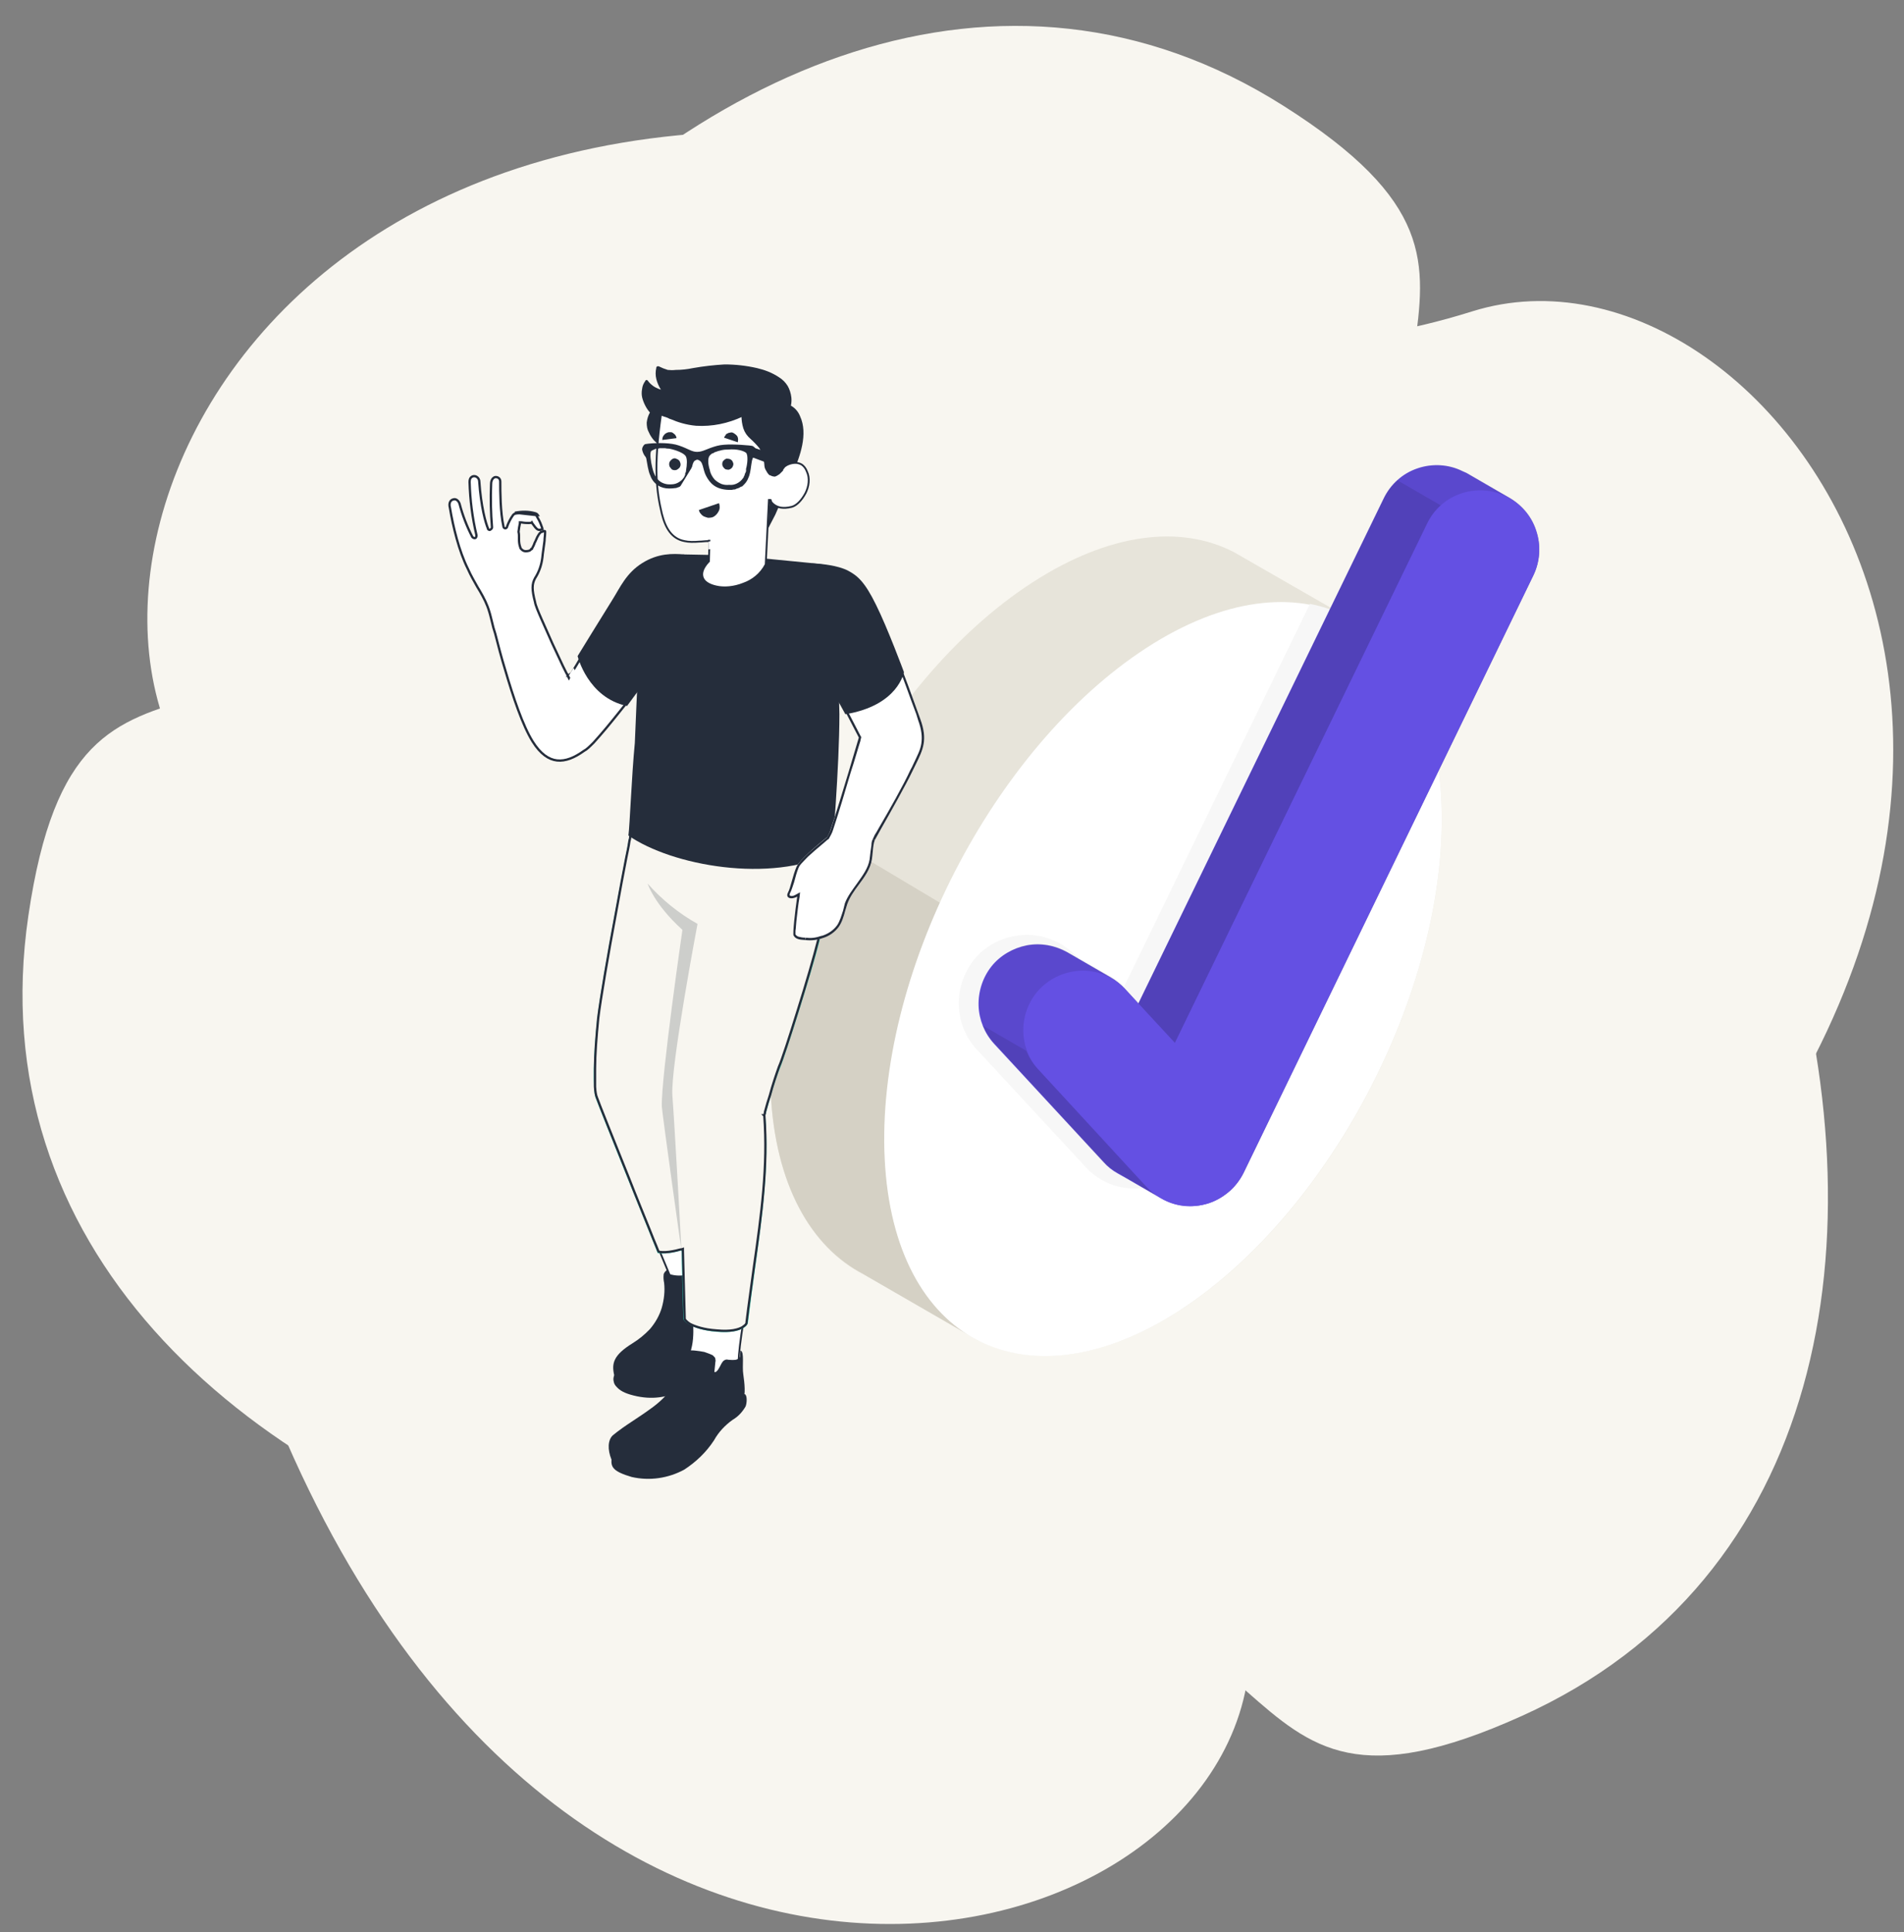
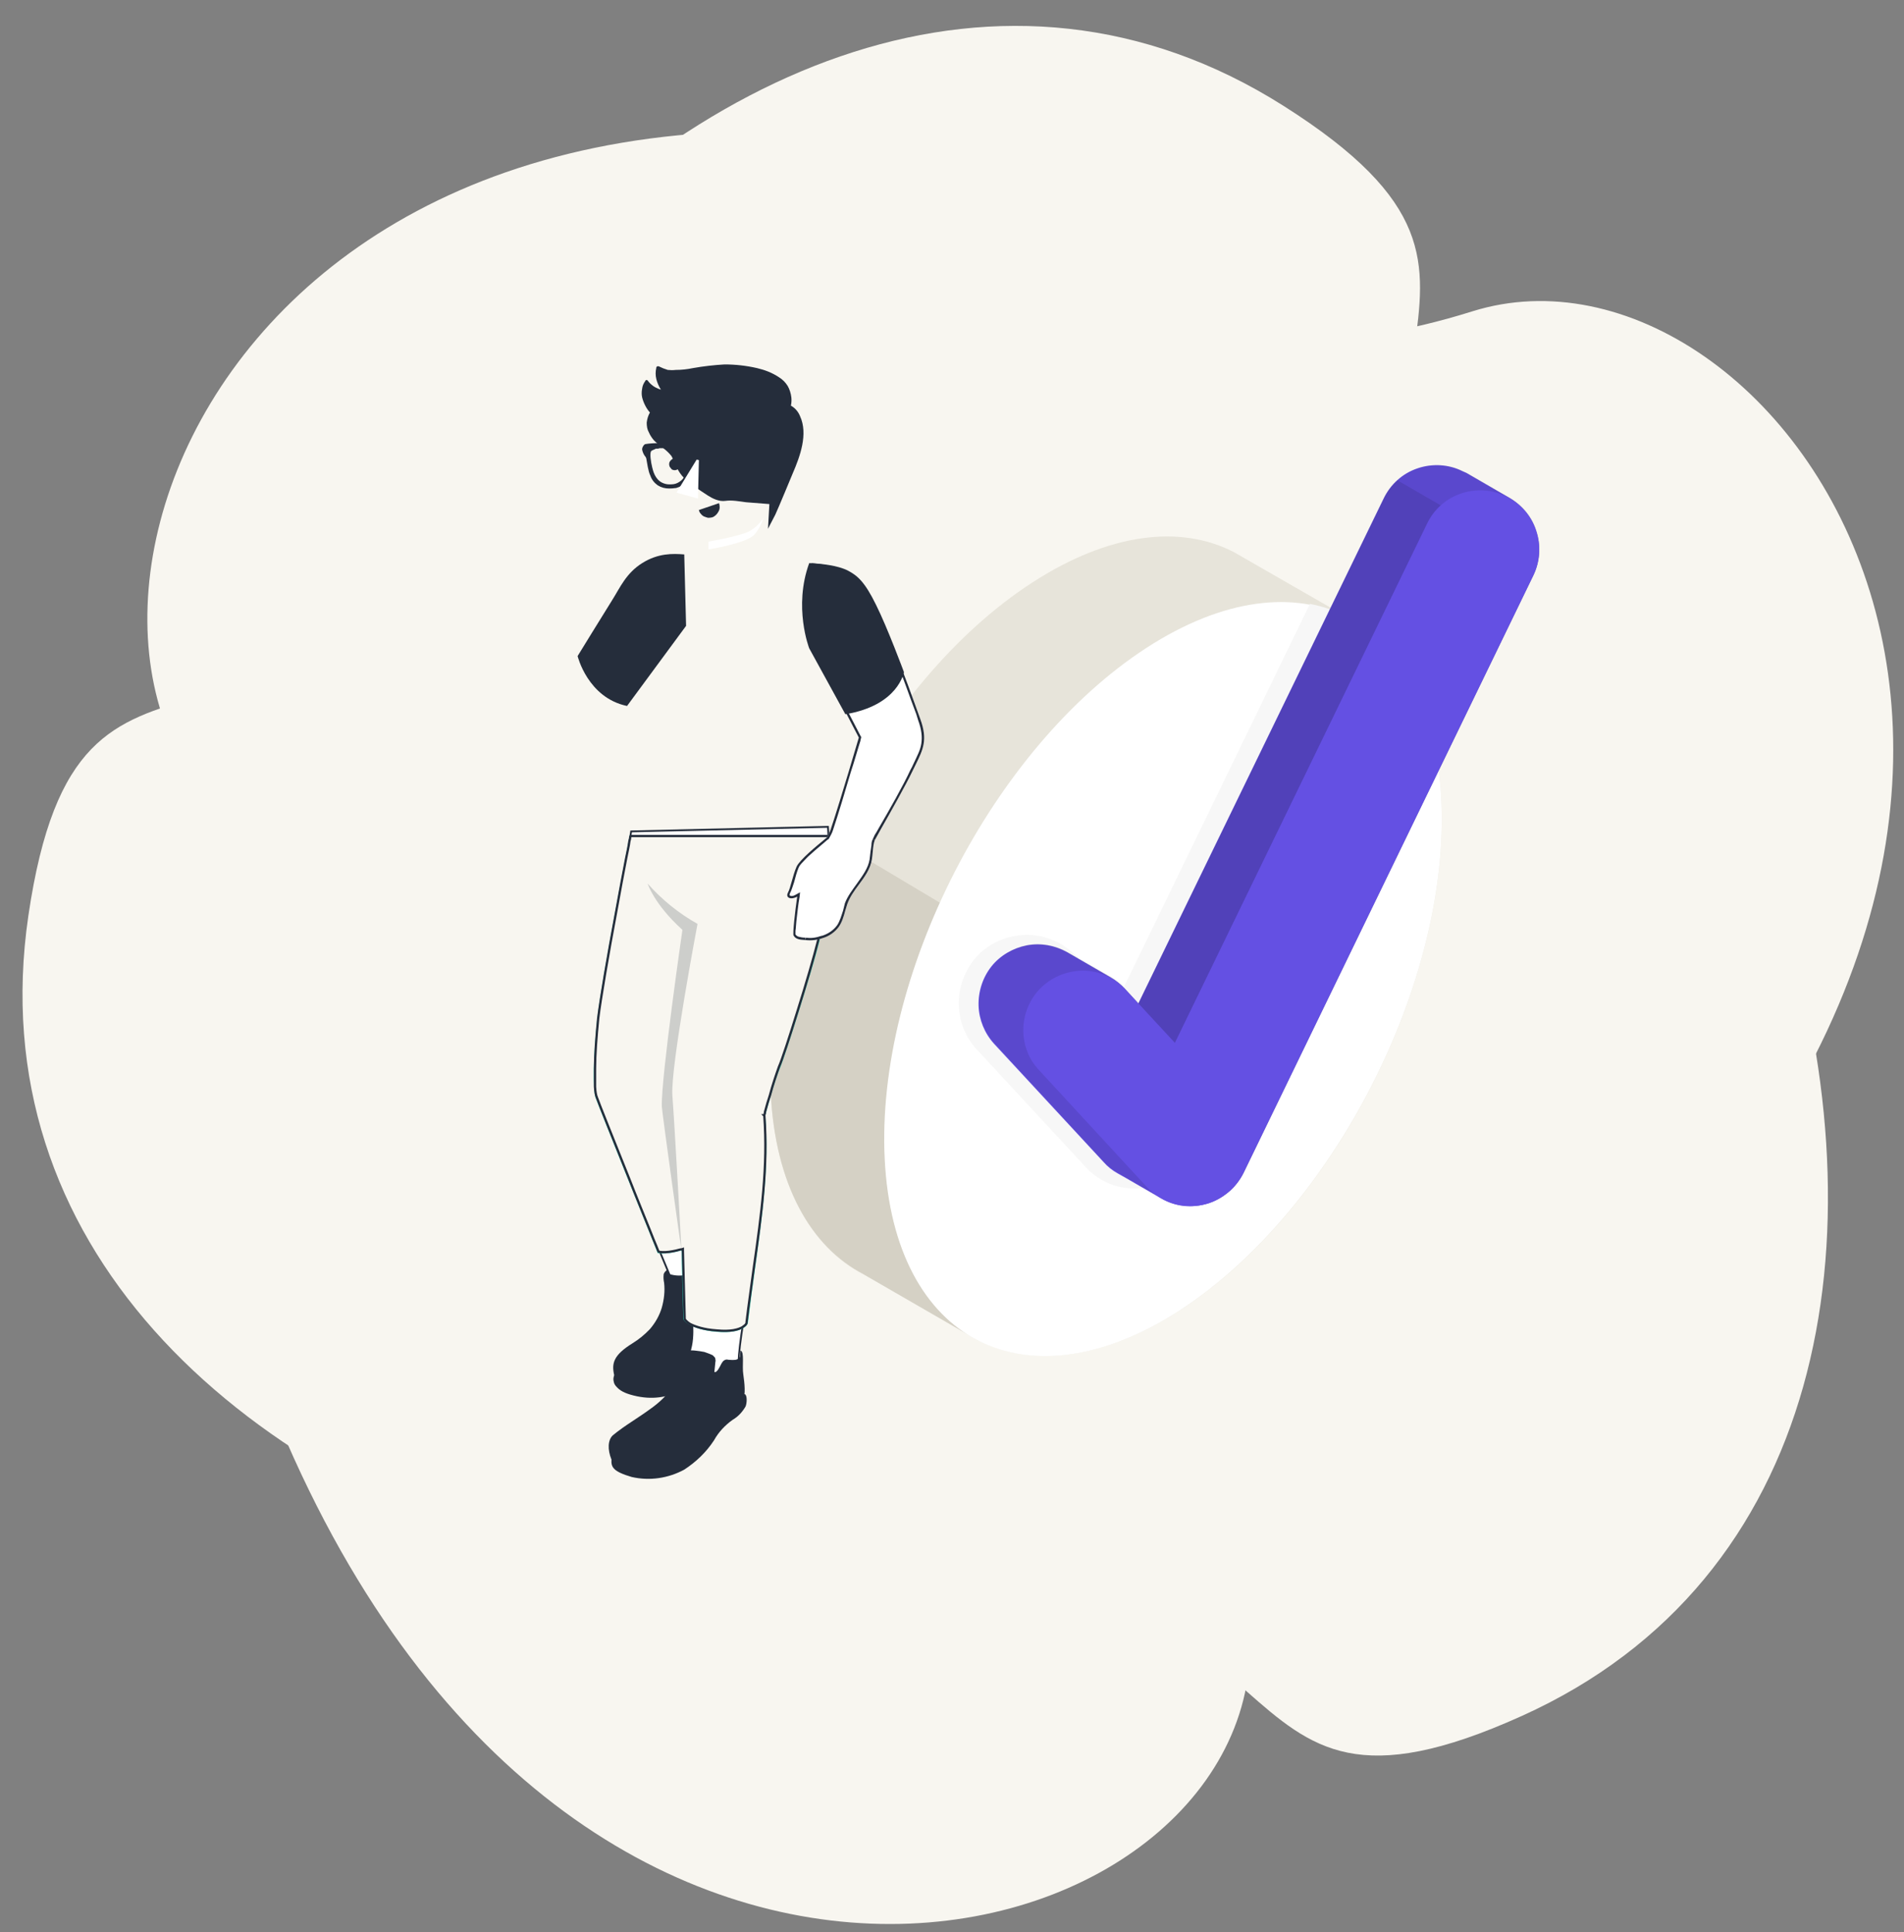
<svg xmlns="http://www.w3.org/2000/svg" version="1.2" viewBox="0 0 416 422" width="416" height="422">
  <rect x="0" y="0" width="416" height="422" fill="#808080" stroke="none" />
  <title>scroll-slider-img-4-svg</title>
  <defs>
    <clipPath clipPathUnits="userSpaceOnUse" id="cp1">
      <path d="m175.77 205.31c-0.96-0.06-1.94-0.13-2.39-0.99-0.21-0.37 0.32-5.2 0.8-8.48q-0.27 0.16-0.57 0.25c-1.15 0.38-1.98-0.15-1.43-1.18 0.27-0.49 0.52-1.38 0.8-2.38 0.3-1.08 0.64-2.28 1.06-3.23 0.71-1.52 4.29-4.46 6.35-6.15q0.14-0.12 0.27-0.22c0.35-0.57 0.64-1.15 0.86-1.81 2.36-7.15 6.12-20.02 6.12-20.02l-9.71-18.69c0 0-4.26-9.86-0.6-19.39 4.82 0.41 8.79 1.42 11.28 4.93 4.1 5.77 9.77 21.6 12.02 27.88q0.26 0.72 0.46 1.26c1.63 4.52 0.61 6.59-1.06 9.98q-0.3 0.62-0.64 1.31c-1.49 3.12-4.9 9.15-6.84 12.58-0.79 1.39-1.33 2.36-1.41 2.52-0.27 0.61-0.36 1.59-0.46 2.62q-0.07 0.84-0.19 1.66c-0.33 2.06-1.58 3.76-2.83 5.46-1.01 1.35-2.01 2.72-2.55 4.28q-0.24 0.74-0.45 1.5c-0.34 1.21-0.68 2.41-1.39 3.43-0.88 1.2-2.14 2.07-3.56 2.48-1.19 0.42-2.46 0.56-3.71 0.42q-0.12-0.01-0.23-0.02z" />
    </clipPath>
  </defs>
  <style>
		.s0 { fill: #f8f6f0 } 
		.s1 { fill: #e7e4da } 
		.s2 { fill: #d5d1c5 } 
		.s3 { fill: #ffffff } 
		.s4 { fill: #f7f7f7 } 
		.s5 { fill: #6450e3 } 
		.s6 { opacity: .1;fill: #000000 } 
		.s7 { fill: #ffffff;stroke: #252d3b;stroke-width: .5 } 
		.s8 { fill: #252d3b } 
		.s9 { fill: #ffffff;stroke: #252d3b;stroke-width: .4 } 
		.s10 { fill: #27debf } 
		.s11 { fill: #f8f6f0;stroke: #252d3b;stroke-width: .5 } 
		.s12 { opacity: .2;fill: #252d3b } 
	</style>
  <path id="Layer" class="s0" d="m272.8 365c14.1-122.5 144.6-72.9 58.3-202.3-57.1-85.6 15-98-50.7-139.6-122.3-77.4-275.6 119.4-228.3 264 58.7 179.9 212.7 147.1 220.7 77.9z" />
  <path id="Layer" class="s0" d="m321.7 68c-117.6 36.9-125.4-102.5-208.5 28.9-55.1 87-95.7 26.1-107 103.1-21 143.1 221 203.3 334 101.3 140.5-126.7 48-254.1-18.5-233.3z" />
  <path id="Layer" class="s0" d="m51.3 180.2c94.4 79.2-18.8 160.9 136.7 160.1 102.9-0.6 73.6 66.5 144.5 34.5 131.9-59.5 52-295.8-94.7-335.9-182.5-50-239.9 96.6-186.5 141.3z" />
  <path id="Layer" class="s1" d="m294.6 135l-0.1-0.1-24.9-14.3-0.2-0.1c-11.6-5.9-27.1-4.1-43.8 6.7-33.6 21.7-59.2 71.7-57.2 111.6 1 19.9 8.7 33.6 20.3 39.6h0.1l24.9 14.4h0.1c11.7 5.9 27.2 4.2 44-6.6 33.5-21.7 59.1-71.7 57.1-111.7-1-19.9-8.7-33.5-20.3-39.5z" />
  <path id="Layer" class="s2" d="m212.9 292.3l-24.1-13.9-0.1-0.1c-11.6-6-19.3-19.6-20.3-39.5-0.9-17.8 3.7-37.6 12.1-56l0.1-0.4 24.8 14.8c-8.3 18.3-12.9 38.1-12 56 0.9 19.4 8.3 32.9 19.5 39.1z" />
  <path id="Layer" class="s3" d="m257.8 286.2c33.5-21.8 59.1-71.7 57.1-111.7-2-39.9-30.9-54.7-64.4-33-33.6 21.8-59.2 71.7-57.2 111.7 2 39.9 30.9 54.7 64.5 33z" />
  <path id="Layer" class="s4" d="m286.2 131.9l-42.1 86.7-9-9.8c-2.7-2.8-6.4-4.5-10.3-4.6-3.9-0.1-7.7 1.3-10.6 3.9-2.8 2.7-4.5 6.4-4.7 10.2-0.2 3.9 1.1 7.8 3.7 10.7l23.9 25.8c2.6 2.9 6.2 4.6 10.1 4.8q0.4 0 0.8 0 1.1 0 2.2-0.2c2.4-0.3 4.6-1.3 6.6-2.7 2-1.4 3.5-3.3 4.6-5.5l48.2-99.4c-4.9-11-13.1-17.9-23.4-19.9z" />
  <path id="Layer" class="s5" d="m320.4 103.3q-0.4-0.2-0.9-0.4c-3-1.5-6.6-1.7-9.8-0.6-3.3 1.1-5.9 3.5-7.4 6.6l-53.6 110.3-3-3.3q-1.3-1.4-3-2.4c-1.6-0.9-8.4-4.9-9.5-5.5-2.7-1.5-5.8-2.1-8.9-1.5-3 0.6-5.8 2.2-7.7 4.6-1.9 2.4-2.9 5.5-2.8 8.6 0.1 3 1.3 6 3.4 8.3l23.9 25.8q1.3 1.5 3.1 2.5c1.5 0.8 8.3 4.8 9.4 5.4 1.5 0.9 3.2 1.5 5 1.7 1.8 0.2 3.5 0 5.2-0.5 1.7-0.5 3.3-1.4 4.7-2.6 1.3-1.1 2.4-2.5 3.2-4.1l63.3-130.5c1.4-2.9 1.7-6.3 0.7-9.4-0.9-3.2-3-5.8-5.8-7.5z" />
  <path id="Layer" class="s6" d="m320.5 103.3q-0.4-0.2-0.9-0.4c-3-1.5-6.6-1.7-9.8-0.6-3.3 1.1-5.9 3.5-7.4 6.5l-53.6 110.3-3-3.2q-1.3-1.5-3-2.5c-1.6-0.9-8.4-4.8-9.5-5.4-2.7-1.6-5.8-2.1-8.9-1.6-3 0.6-5.8 2.3-7.7 4.7-1.9 2.4-2.9 5.4-2.8 8.5 0.1 3.1 1.3 6 3.4 8.3l23.9 25.9q1.3 1.4 3.1 2.4c1.5 0.9 8.3 4.8 9.4 5.5 1.5 0.9 3.2 1.4 5 1.6 1.8 0.2 3.5 0.1 5.2-0.5 1.7-0.5 3.3-1.3 4.7-2.5 1.3-1.2 2.4-2.6 3.2-4.2l63.3-130.5c1.4-2.9 1.7-6.3 0.7-9.4-0.9-3.1-3-5.8-5.8-7.4z" />
-   <path id="Layer" class="s6" d="m253.5 261.7c-1.1-0.7-7.8-4.6-9.4-5.5q-1.7-0.9-3.1-2.4l-23.8-25.9c-1.1-1.1-1.9-2.4-2.5-3.9l9.5 5.5c0.6 1.4 1.4 2.8 2.5 3.9l23.8 25.9q1.4 1.4 3 2.4z" />
  <path id="Layer" class="s6" d="m314.8 110.4c-1.3 1.1-2.3 2.5-3 4l-55.1 113.4-8-8.6 53.6-110.3c0.7-1.5 1.7-2.9 3-4z" />
  <path id="Layer" class="s5" d="m329 108.4c-3-1.5-6.6-1.7-9.8-0.6-3.3 1.1-5.9 3.5-7.4 6.6l-55.1 113.4-11-11.9c-2.4-2.4-5.5-3.8-8.9-3.9-3.4 0-6.6 1.2-9.1 3.5-2.4 2.2-3.9 5.4-4.1 8.7-0.2 3.4 0.9 6.7 3.1 9.2l23.9 25.9c1.4 1.5 3.2 2.7 5.2 3.4 2 0.7 4.1 0.9 6.2 0.6 2.1-0.3 4-1.1 5.7-2.4 1.7-1.2 3.1-2.9 4-4.8l63.3-130.4c1.5-3.1 1.7-6.7 0.6-9.9-1.1-3.3-3.5-5.9-6.6-7.4z" />
-   <path id="Layer" fill-rule="evenodd" class="s7" d="m136.7 127.6c1.8-2.5 3.5-4 5.3-5 1.8-0.9 3.8-1.2 6.2-1.2l-1.3 18.7-0.1 0.2q-0.1 0.2-0.5 0.7c-0.4 0.5-1 1.4-1.7 2.4-1.5 2-3.6 4.7-5.7 7.6-2.2 2.8-4.5 5.7-6.5 8.1-1 1.2-1.9 2.2-2.7 3.1-0.9 0.9-1.5 1.5-2.1 1.8-2.1 1.5-4 2.3-5.9 2.1-1.8-0.2-3.6-1.4-5.3-4.1-2.2-3.5-4.3-9.8-6-15.6-0.9-2.9-1.6-5.7-2.2-8q-0.2-0.7-0.4-1.3c-0.4-1.6-0.7-2.9-0.9-3.5-0.5-1.7-1.2-3-2-4.4q-0.3-0.5-0.6-1c-0.6-1.1-1.4-2.4-2.1-4-1.9-3.8-3.2-9.1-3.9-13.3-0.3-1.1 0.2-1.7 0.7-1.8 0.5-0.2 1.1 0.1 1.4 0.9q1 3.8 2.8 7.3 0.1 0.1 0.3 0.2 0.2 0.1 0.4 0c0.2-0.2 0.2-0.4 0.2-0.6-0.9-3.8-1.4-7.7-1.5-11.6 0-0.5 0.1-0.8 0.3-1q0.3-0.3 0.7-0.3c0.5 0 1 0.4 1.1 1 0.4 5.8 1.4 9.2 1.9 10.4q0 0.2 0.2 0.3 0.2 0.1 0.3 0c0.2-0.1 0.4-0.3 0.4-0.5q-0.4-4.8-0.2-9.5c0-0.6 0.2-1 0.4-1.2q0.3-0.3 0.6-0.3c0.5 0 1 0.3 1 1 0 2.1 0 6.6 0.7 9.8 0 0.2 0.2 0.4 0.4 0.4 0.2 0 0.4-0.2 0.4-0.4q0.5-1.4 1.3-2.5 0.1-0.1 0.2-0.2 0.1 0 0.2-0.1 0.5-0.1 1-0.1l3.6 0.4q0.1 0.1 0.1 0.1c0.4 0.7 0.8 1.4 1 2q0.2 0.5 0.3 0.8 0 0.1 0 0.2-0.2 0-0.4 0.1-0.4 0.1-0.7-0.1c-0.3-0.2-0.6-0.6-1.1-1.3l-0.1-0.2-0.1 0.1q-1.1 0.1-2.2-0.1h-0.3v0.2q-0.2 0.9-0.3 1.8v0.1c0.1 0.4 0.1 0.8 0.1 1.3q0 0.2 0 0.4c0 0.6 0.1 1.2 0.3 1.7v0.1q0.2 0.3 0.5 0.5 0.3 0.2 0.7 0.2 0.3 0 0.7-0.1 0.3-0.1 0.5-0.4h0.1c0.2-0.4 0.5-0.9 0.6-1.3q0.1-0.2 0.2-0.4 0.2-0.5 0.4-0.9 0.3-0.6 0.7-1 0 0 0.1-0.1 0.3 0 0.6-0.2 0.1 0 0.2 0 0.1 0 0.1 0.1 0 0 0 0.2 0 0.5-0.1 1.3 0 0.5-0.1 1.1c-0.1 0.9-0.3 2-0.4 3.1-0.2 1.6-0.7 3.1-1.6 4.5-0.7 1.3-0.7 2.5 0 5.2 0.1 0.7 0.7 2.1 1.4 3.7 0.7 1.6 1.6 3.6 2.4 5.4 0.9 1.9 1.7 3.6 2.3 4.9q0.5 1 0.8 1.6 0 0.1 0.1 0.1 0.1 0.2 0.1 0.3l0.1 0.1v0.1q0 0 0-0.1 0 0 0 0v0.1l0.2 0.4 0.2-0.4c0.2 0.1 0 0 0 0v-0.1l0.1-0.1q0.1-0.2 0.3-0.5 0.4-0.7 1.1-1.8c0.9-1.5 2.1-3.6 3.4-5.8 2.6-4.5 5.7-9.5 7.3-11.8zm-19.8-15.2q0.1 0 0.2 0.1h0.4q-0.2-0.3-0.6-0.4c-1.4-0.4-2.9-0.4-4.4-0.1l1 0.1q1.7-0.2 3.4 0.3zm7.4 35.1l-0.1 0.1q0.1 0 0.1-0.1zm-0.1 0.1q-0.1 0-0.1 0z" />
-   <path id="Layer" class="s3" d="m124.3 147.5c0 0 2.1 3.6 2.5 6.5 0.5-2.8 0-5.7-1.5-8.1z" />
  <path id="Layer" class="s8" d="m149.5 121.1c-2.5-0.2-5.7-0.3-9.2 1.9-3.5 2.2-4.8 5.3-6.5 8-1.7 2.7-7.6 12.3-7.6 12.3 0 0 2.2 9.1 10.8 10.9l12.9-17.5z" />
  <path id="Layer" class="s8" d="m161 280.9c0.7-0.1 1.6 2.1 1.6 2.8 0 0.8-0.7 2.3-1.7 3.8q-1.9 2.6-3.2 5.6c-0.7 2-1.4 3.4-3.4 6-2.3 2.9-7.7 7.8-15.9 5.7-2-0.5-3-1.1-3.7-1.9q-0.5-0.5-0.6-1.1-0.2-0.7 0.1-1.4z" />
  <path id="Layer" class="s8" d="m145 278.3v0.1q-0.1 0.9 0.1 1.8c0.2 1.8 0 3.6-0.5 5.4-0.5 1.7-1.4 3.3-2.6 4.7q-1.7 1.8-3.8 3.1c-4.2 2.6-4.6 4.4-4 7 1.4 3.1 10.7 5 16.1 0.4 2.3-1.8 4.1-4.2 5.1-7q1.2-2.9 2.8-5.7c1-2 3-4.2 3-6.2 0.1-1.1-1-3.2-2.1-4.9-1-1.6-2-3-2.9-2.9l0.3 0.9c-0.8 0.8-1.8 1.1-2.5 2-0.8 1.1-0.7 2.6-1.2 3.8q-0.1 0.1-0.1 0.2-0.1 0.1-0.2 0.1-0.1 0-0.2 0-0.1-0.1-0.1-0.2-0.1-0.1-0.1-0.4l-0.1-1.9c0.1-0.3 0-0.7-0.2-1-0.5-0.6-1.8-0.5-2.5-0.5q-1.4 0-2.8 0.1-0.5 0-0.9 0.3-0.4 0.3-0.6 0.8z" />
  <path id="Layer" class="s9" d="m131.4 240.2c-0.8-2.3-0.9-5.8-0.7-10 0.2-4.2 0.7-9.1 1.5-14.5 0.9-5.8 2-12.1 3.1-18.5 0.9-5.2 1.8-10.5 2.6-15.6l43-1q0.1 1.3 0.1 2.5c0.2 3.4 0.4 6.6-0.5 13.1-1.2 8-5.2 22.4-14.1 46.7v0.1q0.7 8.4 0 16.8c-0.9 10.2-2.6 20.4-3.5 25.9-0.2 1.3-0.4 2.4-0.5 3.1-0.6 3.6-1 7-1 8.4q0 0.7 0 1.1v0.1c0 0.3 0 0.6 0 0.8-0.1 0.5-0.2 1-0.6 1.9q-0.3 0.5-0.5 1.1-0.1 0.1-0.1 0.2-0.3 0.6-0.6 1.3c-0.4 0.8-1 1.5-1.7 2.1-0.8 0.5-1.7 0.8-2.6 0.8-1.8 0.2-3.6-0.3-5-1.4q-0.5-0.4-0.8-0.9c-0.3-0.7-0.4-1.6-0.2-2.4q0.2-1.2 0.5-2.5c0.2-1.2 0.5-2.5 0.8-3.8q0.2-0.9 0.4-1.7c0.4-1.9 0.3-4.1 0.2-6.1q0-0.5 0-1c-0.1-1.4-0.3-3.8-0.5-5.9q-0.1-1.1-0.2-2.1v-0.2h-0.3c-1.3 0.3-2.6 0.3-3.9-0.1l-2-4.8q0-0.2-0.1-0.4c-1.5-3.5-10.8-26.3-12.8-33.1z" />
  <path id="Layer" class="s10" d="m130.5 222.4c0.9-8.3 7.1-40 7.1-40h43.7c0 0 0.3 6.1 0.2 8.9-0.1 2.8-1 7.9-2.5 14.4-1.6 6.4-7.4 24.7-8.5 27.4-1.2 2.7-3.3 10.5-3.3 10.5 1.1 14.7-1.7 27.9-3.8 45.4 0 0-0.6 2.4-6.8 1.9-6-0.5-7.3-2.7-7.3-2.7l-0.4-15.1c0 0-3.2 1-5.2 0.6 0 0-12.9-32-13.6-34-0.6-1.9-0.5-9.1 0.4-17.3z" />
  <path id="Layer" class="s11" d="m167 243.6h-0.1l0.1 0.1c0.8 11.1-0.6 21.3-2.3 33.2-0.5 3.8-1.1 7.8-1.6 12q0 0.1 0 0.1 0 0.1-0.1 0.2c-0.1 0.2-0.4 0.4-0.8 0.7-0.9 0.5-2.5 1-5.6 0.7-3-0.2-4.8-0.9-5.8-1.4-0.5-0.3-0.8-0.6-1-0.8q-0.1-0.2-0.2-0.2 0-0.1 0-0.1l-0.4-15v-0.3l-0.3 0.1h-0.1q0 0-0.1 0-0.1 0-0.4 0.1c-0.3 0.1-0.8 0.2-1.3 0.3-1 0.2-2.2 0.3-3.1 0.1l-0.1-0.2-0.4-1c-0.4-0.9-0.9-2.2-1.5-3.7-1.2-3-2.9-7.1-4.5-11.2-3.3-8.2-6.7-16.7-7-17.6q-0.3-0.7-0.4-2.3c0-1.1 0-2.4 0-4 0-3 0.3-6.9 0.7-11 0.5-4.1 2.2-14.1 3.9-23.1 0.8-4.5 1.6-8.7 2.2-11.8 0.3-1.5 0.6-2.8 0.7-3.7q0.2-0.7 0.2-1l0.1-0.2h43.3v0.1q0 0.2 0 0.7c0 0.6 0.1 1.5 0.1 2.4 0.1 1.9 0.1 4.1 0.1 5.5-0.1 2.7-1 7.8-2.6 14.3-0.8 3.2-2.6 9.4-4.4 15.1-1.8 5.8-3.5 11-4.1 12.3-0.5 1.4-1.4 4-2 6.3-0.4 1.2-0.7 2.2-0.9 3q-0.2 0.6-0.2 0.9l-0.1 0.3v0.1c0 0 0 0 0.2 0z" />
  <path id="Layer" class="s12" d="m149.1 203.1c-6.2-5.6-7.6-10.1-7.6-10.1 3.1 3.5 6.8 6.5 10.9 8.8 0 0-5.9 31.1-5.5 37.4 0.5 6.4 2 33.9 2 33.9 0 0.3-4.1-29-4.3-31.4-0.2-6.2 4.5-38.6 4.5-38.6z" />
  <path id="Layer" class="s8" d="m162.7 304.5c0.6 0.2 0.5 2 0.2 2.7-0.7 1.2-1.6 2.2-2.8 2.9-1.7 1.2-3.1 2.7-4.1 4.5-1.7 2.6-3.9 4.7-6.5 6.4-3.5 1.9-7.6 2.5-11.5 1.6-4.1-1.2-4.5-2.2-4.4-3.8z" />
  <path id="Layer" class="s8" d="m150 295c-1.1 5.3-3 9.1-7.3 12.3-3.5 2.6-6 3.9-8.8 6.2-1.1 1-1.2 3.1-0.3 5.3 1.8 1.5 4.5 2.4 8.1 2.4 3.9 0 5.5-0.7 7.8-2.3q1.7-1.1 3.1-2.6c1.9-1.9 3.3-4.3 4.6-5.8 1.4-1.5 4.4-3.1 5.2-4.9 0.5-1 0.3-3.4 0-5.4-0.3-1.8 0.3-5-0.6-5.2l-0.1 1.3c-0.1 0.3-0.3 0.5-0.9 0.7q-0.8 0.1-1.7 0-0.3-0.1-0.6 0-0.3 0.1-0.5 0.3c-0.6 0.7-0.8 1.7-1.5 2.3q-0.1 0-0.2 0.1 0 0-0.1 0 0 0-0.1 0 0-0.1 0-0.1 0-0.1 0-0.1l0.2-2q0.1-0.3 0-0.6 0-0.3-0.2-0.5-0.2-0.2-0.4-0.4-0.9-0.4-1.8-0.7-1-0.2-2-0.3-0.9-0.1-1.9 0z" />
-   <path id="Layer" class="s8" d="m177.4 123c0 0 1.8 2.5 3.2 7.6 1.8 8.3 2.7 16.9 2.8 25.4 0 11.6-1.6 30.3-1.6 30.3-13.4 6.7-35 2.8-44.5-3.8 0.3-2.1 0.7-13 1.4-20.2 0.5-12.4 0.9-18.9 1-24.4 0.2-11 5.7-16.7 9.8-16.8l10.5 0.2z" />
  <path id="Layer" fill-rule="evenodd" class="s3" d="m175.8 205.3c-1-0.1-2-0.1-2.4-1-0.2-0.3 0.3-5.2 0.8-8.5q-0.3 0.2-0.6 0.3c-1.1 0.4-2-0.2-1.4-1.2 0.2-0.5 0.5-1.4 0.8-2.4 0.3-1.1 0.6-2.3 1-3.2 0.8-1.5 4.3-4.5 6.4-6.2q0.1-0.1 0.3-0.2c0.3-0.5 0.6-1.1 0.8-1.8 2.4-7.1 6.1-20 6.1-20l-9.7-18.7c0 0-4.2-9.8-0.6-19.4 4.8 0.4 8.8 1.4 11.3 5 4.1 5.7 9.8 21.5 12 27.8q0.3 0.8 0.5 1.3c1.6 4.5 0.6 6.6-1.1 10q-0.3 0.6-0.6 1.3c-1.5 3.1-4.9 9.1-6.8 12.6-0.8 1.4-1.4 2.3-1.5 2.5-0.2 0.6-0.3 1.6-0.4 2.6q-0.1 0.8-0.2 1.7c-0.3 2-1.6 3.7-2.8 5.4-1 1.4-2.1 2.7-2.6 4.3q-0.2 0.7-0.4 1.5c-0.4 1.2-0.7 2.4-1.4 3.4-0.9 1.2-2.2 2.1-3.6 2.5-1.2 0.4-2.4 0.6-3.7 0.4q-0.1 0-0.2 0z" />
  <g id="Clip-Path" clip-path="url(#cp1)">
    <path id="Layer" fill-rule="evenodd" class="s8" d="m174 201.2c-0.1 0.9-0.1 1.6-0.2 2.1q0 0.4 0 0.7 0 0.1 0 0.1 0.3 0.4 0.7 0.5c0.4 0.1 0.8 0.2 1.3 0.2q0.1 0 0.2 0v0.5l0.1-0.5c1.1 0.2 2.3 0 3.4-0.4h0.1l0.1 0.5-0.1-0.5c1.3-0.4 2.5-1.2 3.3-2.3 0.6-0.9 0.9-2 1.3-3.2q0.2-0.8 0.4-1.6c0.6-1.6 1.7-3 2.7-4.4 1.2-1.7 2.4-3.3 2.7-5.2l1 0.1c-0.4 2.2-1.7 4-2.9 5.7-1.1 1.4-2 2.7-2.5 4.2q-0.3 0.7-0.5 1.4c-0.3 1.2-0.7 2.5-1.4 3.6l-0.4-0.3 0.4 0.3c-1 1.3-2.3 2.2-3.8 2.7-1.3 0.4-2.6 0.6-3.9 0.4q-0.2 0-0.3 0c-0.4 0-1-0.1-1.5-0.2-0.5-0.2-1-0.5-1.3-1 0-0.1 0-0.3 0-0.3q-0.1-0.2-0.1-0.3 0-0.3 0.1-0.7c0-0.6 0-1.3 0.1-2.2 0.2-1.4 0.4-3 0.6-4.5-0.6 0.2-1.2 0.1-1.6-0.2q-0.4-0.3-0.5-0.8 0-0.4 0.2-0.9c0.3-0.5 0.5-1.3 0.8-2.3 0.3-1.1 0.6-2.3 1.1-3.3l0.4 0.2-0.4-0.2c0.2-0.5 0.6-1 1.1-1.5 0.5-0.5 1-1.1 1.7-1.7 1.2-1.1 2.6-2.3 3.7-3.1q0.1-0.1 0.2-0.2 0.5-0.8 0.8-1.6c1.1-3.6 2.7-8.6 3.9-12.7 0.6-2.1 1.2-3.9 1.5-5.2q0.3-1 0.5-1.6 0.1-0.2 0.1-0.4l-9.6-18.5 0.4-0.2c-0.4 0.2-0.4 0.2-0.4 0.2q0 0 0 0 0 0 0 0 0 0 0 0-0.1-0.1-0.1-0.1 0-0.1-0.1-0.4-0.2-0.4-0.5-1.2c-0.3-1.1-0.7-2.7-1-4.5-0.6-3.7-0.8-8.7 1.1-13.6l0.1-0.3h0.4c4.8 0.4 9 1.5 11.6 5.2 2.1 2.9 4.6 8.4 6.8 13.8 2.2 5.5 4.2 11 5.3 14.2q0.3 0.7 0.5 1.2c0.8 2.3 1 4.1 0.7 5.7-0.3 1.6-1 3-1.8 4.7q-0.3 0.6-0.7 1.3c-1.5 3.1-4.9 9.2-6.8 12.6q-0.6 1.1-1 1.7-0.2 0.4-0.3 0.6 0 0.1-0.1 0.1 0 0 0 0.1 0 0 0 0 0 0 0 0 0 0 0 0-0.2 0.4-0.3 1-0.1 0.7-0.1 1.4c-0.1 0.6-0.1 1.2-0.2 1.7l-1-0.1q0.1-0.8 0.2-1.7 0.1-0.7 0.2-1.4c0-0.5 0.1-1 0.3-1.3l0.4 0.2h0.1l-0.5-0.2c0-0.1 0.2-0.4 0.4-0.9q0.4-0.6 1-1.7c2-3.4 5.4-9.4 6.8-12.5q0.4-0.7 0.7-1.4c0.8-1.7 1.5-3 1.7-4.4 0.2-1.4 0.1-2.9-0.7-5.1q-0.2-0.6-0.4-1.3c-1.2-3.1-3.1-8.7-5.3-14.1-2.3-5.5-4.7-10.8-6.7-13.7l0.3-0.2-0.1 0.1 0.2-0.1-0.4 0.2c-2.3-3.2-5.9-4.2-10.5-4.7-1.7 4.6-1.5 9.2-0.9 12.7 0.3 1.8 0.7 3.3 1 4.4q0.3 0.8 0.4 1.2 0.1 0.2 0.1 0.3 0.1 0.1 0.1 0.1 0 0 0 0l9.7 18.7-0.5 0.2q0 0 0 0l0.5-0.2 0.1 0.1-0.1 0.2q0 0 0 0 0 0 0 0 0 0.1 0 0.1 0 0 0 0.1-0.1 0.1-0.1 0.4-0.2 0.6-0.5 1.6c-0.4 1.3-0.9 3.1-1.6 5.2-1.2 4.1-2.7 9.1-3.9 12.7-0.2 0.7-0.6 1.3-0.9 1.9l-0.1 0.1q-0.2 0.1-0.3 0.2c-1 0.9-2.4 2-3.7 3.2-0.6 0.5-1.1 1.1-1.6 1.6q-0.7 0.7-0.9 1.2c-0.4 0.9-0.7 2.1-1 3.2-0.3 0.9-0.6 1.9-0.9 2.4-0.1 0.3-0.1 0.4-0.1 0.4q0 0.1 0.1 0.1c0.1 0.1 0.4 0.2 0.9 0q0.2-0.1 0.4-0.2l0.9-0.5-0.1 1c-0.3 1.6-0.5 3.7-0.7 5.3zm-0.6 3.1l0.4-0.2q0 0 0 0 0 0 0 0zm14.8-76.1l0.3-0.2-0.3 0.2zm2.8 59.6l-0.5-0.1zm-14.9 17l-0.1 0.5zm-2.4-8.7l0.2 0.4zm-1.5-1.1l0.5 0.2zm0.8-2.4l0.4 0.1zm7.4-9.3l-0.3-0.4zm20.3-27.3l-0.5 0.1zm0.5 1.3l-0.5 0.2zm-1.1 9.9l0.5 0.3zm-7.5 13.8l0.4 0.3zm-1.8 5.1h-0.5zm-3.1 7.1l-0.4-0.3zm-2.5 4.3l0.5 0.1zm-0.5 1.5l0.5 0.2zm-8.9 6.3v-0.5z" />
  </g>
  <path id="Layer" class="s8" d="m176.8 123c2.6 0.1 6.2 0.5 8.4 1.6 2.1 1.1 3.7 2.4 6.2 7.5 2.5 5 6.1 14.7 6.1 14.7 0 0-1.2 7.3-12.8 9.2l-7.9-14.4c0 0-3.5-9 0-18.6z" />
  <path id="Layer" class="s8" d="m146.7 99.6q0.5 0.9 0.9 1.9 0.5 1.3 1.4 2.4c1.5 1.8 3.7 3 5.6 4.3 1.1 0.7 2.5 1.4 3.9 1.2 1.4-0.2 3 0.1 4.5 0.3l5.1 0.4-0.3 5.4c0 0 0.7-1.4 1.6-3.1 0.7-1.5 3.8-9 3.8-9 1.6-3.7 3.4-8.6 1.6-12.5-0.4-1-1.1-1.8-2-2.3q0.2-0.9 0.1-1.8c-0.1-0.9-0.4-1.8-0.8-2.5-0.5-0.8-1.1-1.4-1.9-1.9-1.5-1-3.1-1.6-4.8-2q-3.5-0.8-7.1-0.8-3.5 0.2-6.9 0.8-1.9 0.4-3.8 0.4-0.8 0.1-1.7 0-1-0.3-2-0.8-0.1 0-0.1 0-0.1 0-0.2 0-0.1 0.1-0.2 0.2 0 0 0 0.1-0.3 1.3 0 2.5 0.3 1.2 1 2.3-0.4-0.1-0.8-0.3-0.5-0.2-0.9-0.5-0.7-0.5-1.2-1.2-0.1-0.1-0.2-0.1c-0.2 0-0.3 0.1-0.3 0.2q-0.6 0.8-0.7 1.7-0.2 1 0 1.9c0.3 1.2 0.9 2.4 1.7 3.3-0.4 0.7-0.6 1.4-0.7 2.2 0 0.8 0.1 1.5 0.5 2.2q0.4 0.9 1.1 1.7c0.6 0.6 1.3 1.1 1.9 1.6q1.1 0.8 1.9 1.8z" />
-   <path id="Layer" class="s9" d="m162.2 90.8q0 1.4 0.4 2.7c0.3 0.9 0.8 1.6 1.5 2.2q1.1 1 2 2.1c0.6 1.1 1 2.4 1.1 3.7q0 0.6 0.3 1.1 0.3 0.6 0.7 1h0.1q0.5 0.3 1 0.3c0.3-0.1 0.6-0.3 0.9-0.5q0.3-0.3 0.7-0.7 0-0.1 0.1-0.3 0.2-0.2 0.4-0.5c0.5-0.4 1.4-0.8 2.4-0.8 0.4 0 0.9 0.1 1.4 0.4 0.4 0.3 0.8 0.7 1.1 1.5 0.7 1.5 0.4 3.3-0.3 4.7-0.8 1.5-1.9 2.7-3 3-2 0.5-3.1 0.1-3.8-0.4-0.3-0.2-0.6-0.5-0.7-0.7q-0.1-0.2-0.1-0.3-0.1 0-0.1-0.1 0 0 0 0 0 0 0 0h-0.3l-0.7 14.1c-1.1 2.1-2.9 3.5-4.9 4.2-2 0.8-4.2 1-5.9 0.6-1.4-0.3-2.5-0.9-2.9-1.8-0.4-0.9-0.2-2.1 1.2-3.6l0.1-0.1 0.1-4.3v-0.2h-0.2q0 0-0.1 0.1-0.2 0-0.4 0c-0.4 0-0.9 0.1-1.5 0.1-1.1 0.1-2.4 0.1-3.2-0.1-2.8-0.5-4.2-2.8-5-6-1.2-5-1.8-10.3-0.2-21.6q0 0 0.2 0 0.2 0.1 0.5 0.2 0.4 0.1 0.9 0.3 0.3 0.2 0.7 0.3c1.4 0.6 3.2 1.2 5.4 1.4 3.5 0.2 6.9-0.5 10.1-2z" />
  <path id="Layer" class="s3" d="m154.8 118.3c0 0 6.5-1.1 8.8-2.2 1.3-0.7 2.4-1.7 3.2-3-0.4 1.3-1 2.5-1.9 3.6-1.7 2-10.1 3.3-10.1 3.3z" />
  <path id="Layer" class="s8" d="m158.2 95.6l3 1c0.1-0.5 0.1-0.9-0.1-1.3-0.2-0.3-0.6-0.6-1-0.8q-0.3-0.1-0.6 0-0.3 0-0.6 0.2-0.3 0.1-0.4 0.4-0.2 0.2-0.3 0.5z" />
  <path id="Layer" class="s8" d="m157.1 109.9l-4.4 1.5q0.1 0.5 0.4 0.8 0.3 0.4 0.7 0.6 0.5 0.2 0.9 0.3 0.5 0 0.9-0.1c0.6-0.2 1.1-0.7 1.4-1.3 0.3-0.5 0.3-1.2 0.1-1.8z" />
  <path id="Layer" class="s8" d="m144.7 96.1l3.1-0.4q0-0.3-0.2-0.6-0.1-0.2-0.4-0.4-0.2-0.2-0.5-0.3-0.3 0-0.6 0c-0.4 0.1-0.8 0.3-1 0.6-0.3 0.3-0.4 0.7-0.4 1.1z" />
  <path id="Layer" class="s8" d="m163.6 97.4l10.1 3.5q-0.9 0-1.6 0.4-0.8 0.4-1.3 1l-7.2-2.7z" />
  <path id="Layer" class="s8" d="m146.2 101.4q0 0.2 0.1 0.5 0.1 0.2 0.3 0.4 0.1 0.2 0.3 0.3 0.3 0.1 0.5 0.1 0.3 0 0.5-0.1 0.2-0.1 0.4-0.3 0.2-0.1 0.3-0.4 0.1-0.2 0.1-0.4 0-0.3-0.1-0.5-0.1-0.3-0.2-0.4-0.2-0.2-0.4-0.3-0.3-0.1-0.5-0.2-0.3 0-0.5 0.1-0.2 0.1-0.4 0.3-0.2 0.2-0.3 0.4-0.1 0.2-0.1 0.5z" />
  <path id="Layer" class="s8" d="m157.8 101.4q0 0.3 0.2 0.6 0.2 0.3 0.5 0.5 0.4 0.1 0.7 0.1 0.4-0.1 0.7-0.4 0.2-0.2 0.3-0.6 0.1-0.3-0.1-0.7-0.1-0.3-0.4-0.5-0.3-0.2-0.7-0.2c-0.3-0.1-0.6 0.1-0.8 0.3-0.3 0.2-0.4 0.5-0.4 0.9z" />
  <path id="Layer" fill-rule="evenodd" class="s8" d="m140.5 97.5q0.2-0.4 0.5-0.5l0.7-0.1c2.1-0.2 4.9-0.2 6.6 0.4 2.1 0.7 2.8 1.4 4 1.4 1.3 0 2.1-0.7 4.3-1.3 1.8-0.5 4.8-0.3 7.1-0.1l0.7 0.1q0.4 0.2 0.6 0.5 0.2 0.3 0.2 0.7c-0.1 0.6-0.3 1-0.7 1.4q-0.1 0.3-0.2 0.6c-0.2 0.9-0.3 2.8-0.8 3.8q-0.3 0.8-0.9 1.4-0.2 0.2-0.4 0.4-0.1 0.1-0.3 0.1-0.4 0.3-0.8 0.4h-0.1q-0.1 0.1-0.2 0.1l-0.2 0.1q-0.4 0-0.7 0.1-0.2 0-0.3 0h-0.4c-2.9-0.1-4.1-1.5-4.9-3-0.8-1.4-0.6-3.5-1.9-3.5h-0.3c-1 0.2-0.8 2.1-1.4 3.4q-0.4 0.8-0.9 1.5-0.1 0.1-0.3 0.2 0 0.1-0.1 0.1l-0.1 0.1-0.1 0.1-0.1 0.1-0.1 0.1h-0.1q-0.5 0.3-1.2 0.5h-0.1q-0.7 0.1-1.4 0.1c-0.9 0-1.7-0.2-2.5-0.7-0.7-0.5-1.3-1.2-1.6-2.1-0.5-1-0.7-2.8-0.9-3.8q-0.1-0.3-0.3-0.5c-0.3-0.4-0.5-0.9-0.6-1.4q0-0.4 0.2-0.7zm14.6 5.2c0.1 0.7 0.5 1.4 1 2q0.6 0.6 1.5 1 0.8 0.3 1.7 0.2 0.9 0.1 1.7-0.3 0.8-0.4 1.3-1.1 0-0.1 0.1-0.1c0-0.1 0.1-0.1 0.1-0.2v-0.1l0.1-0.1v-0.1q0.1-0.1 0.1-0.1 0-0.1 0-0.2 0.1-0.2 0.2-0.4c0-0.1 0-0.1 0.1-0.2 0-0.2 0-0.3 0-0.4 0-0.1 0-0.2 0-0.2 0.3-1 0.5-3 0-3.5-0.5-0.4-1.9-0.9-4-0.7q-0.1 0-0.2 0-0.5 0-1 0.1l-0.4 0.1q-0.5 0.1-1 0.3l-0.3 0.1q-0.1 0.1-0.3 0.2-0.1 0-0.1 0-0.4 0.2-0.7 0.6c-0.4 0.6-0.3 1.9 0.1 3.1zm-12.8-4.2c-0.4 0.4-0.1 2.4 0.2 3.6 0.2 0.8 0.6 2.5 2.1 3.3q0.8 0.4 1.6 0.4c0.6 0 1.2 0 1.8-0.3 0.6-0.3 1.1-0.7 1.4-1.2l0.1-0.1v-0.1q0 0 0 0c0.1-0.1 0.1-0.2 0.1-0.2l0.1-0.2v-0.1c0 0 0-0.1 0-0.1q0 0 0-0.1 0.2-0.3 0.2-0.7c0.2-1.1 0.3-2.5-0.1-3.1-0.4-0.6-2-1.3-3.6-1.6q-0.5 0-0.9-0.1h-1.2c-0.2 0.1-0.3 0.1-0.5 0.1h-0.3l-0.2 0.1-0.2 0.1q-0.3 0.1-0.6 0.3z" />
  <path id="Layer" class="s3" d="m152.7 100.5l-0.2 8.4-4.7-1.3 4.4-7.2q0.2 0 0.5 0.1z" />
</svg>